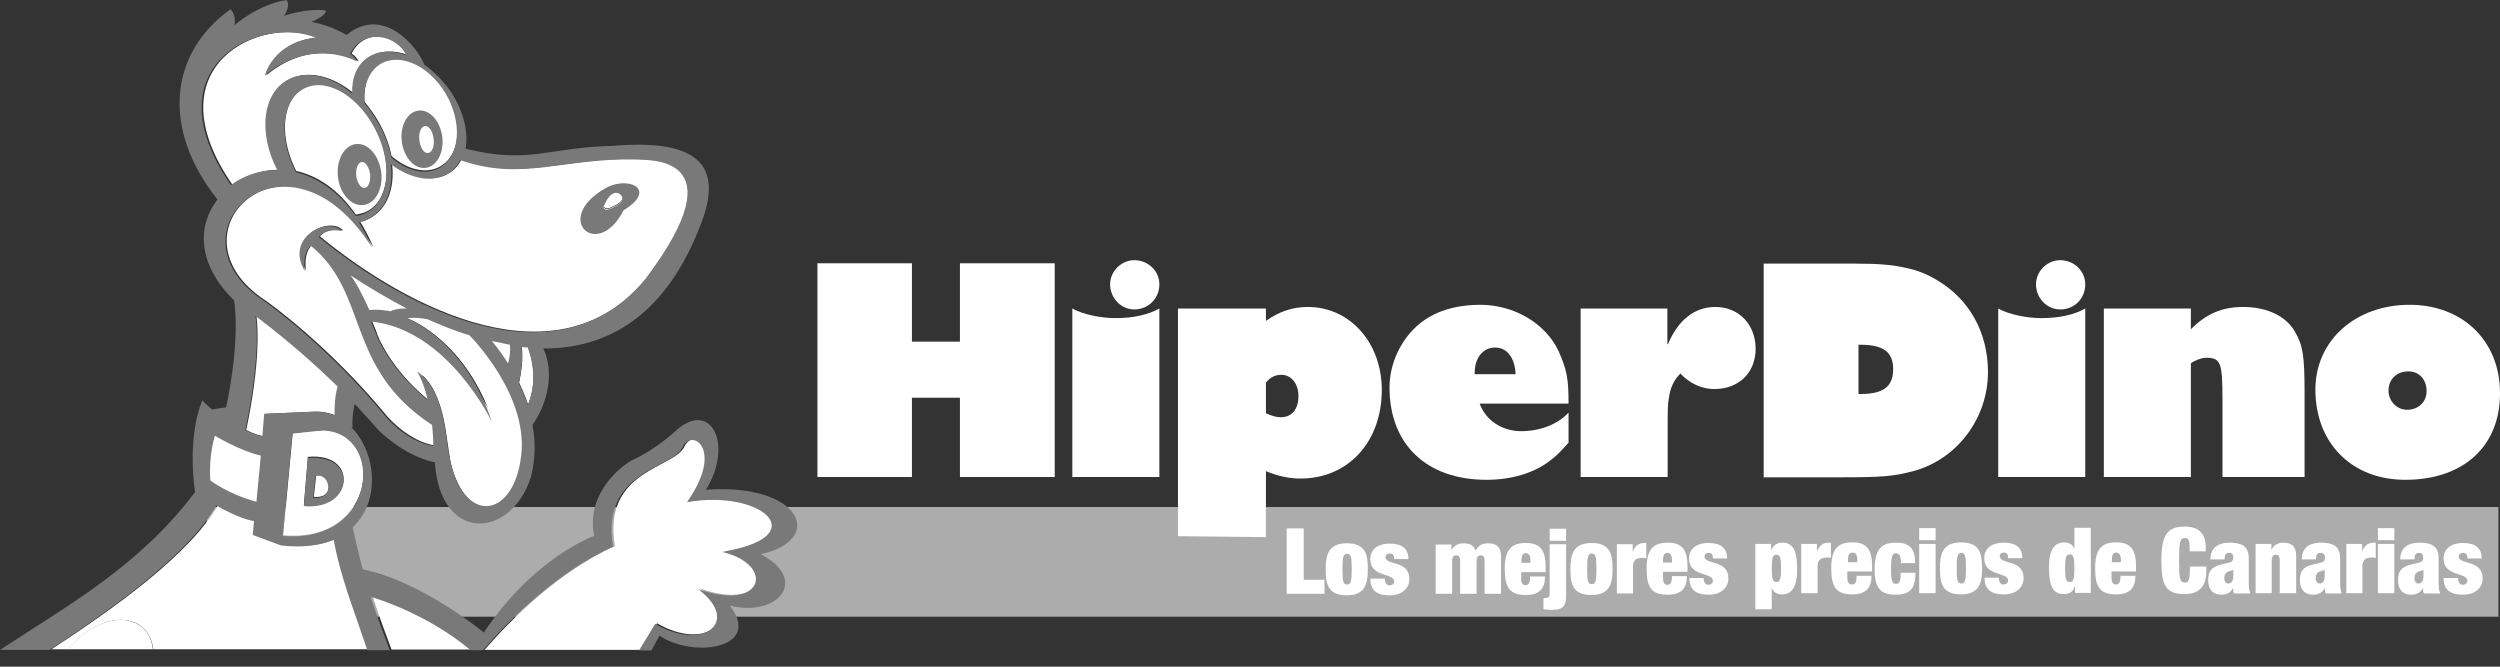
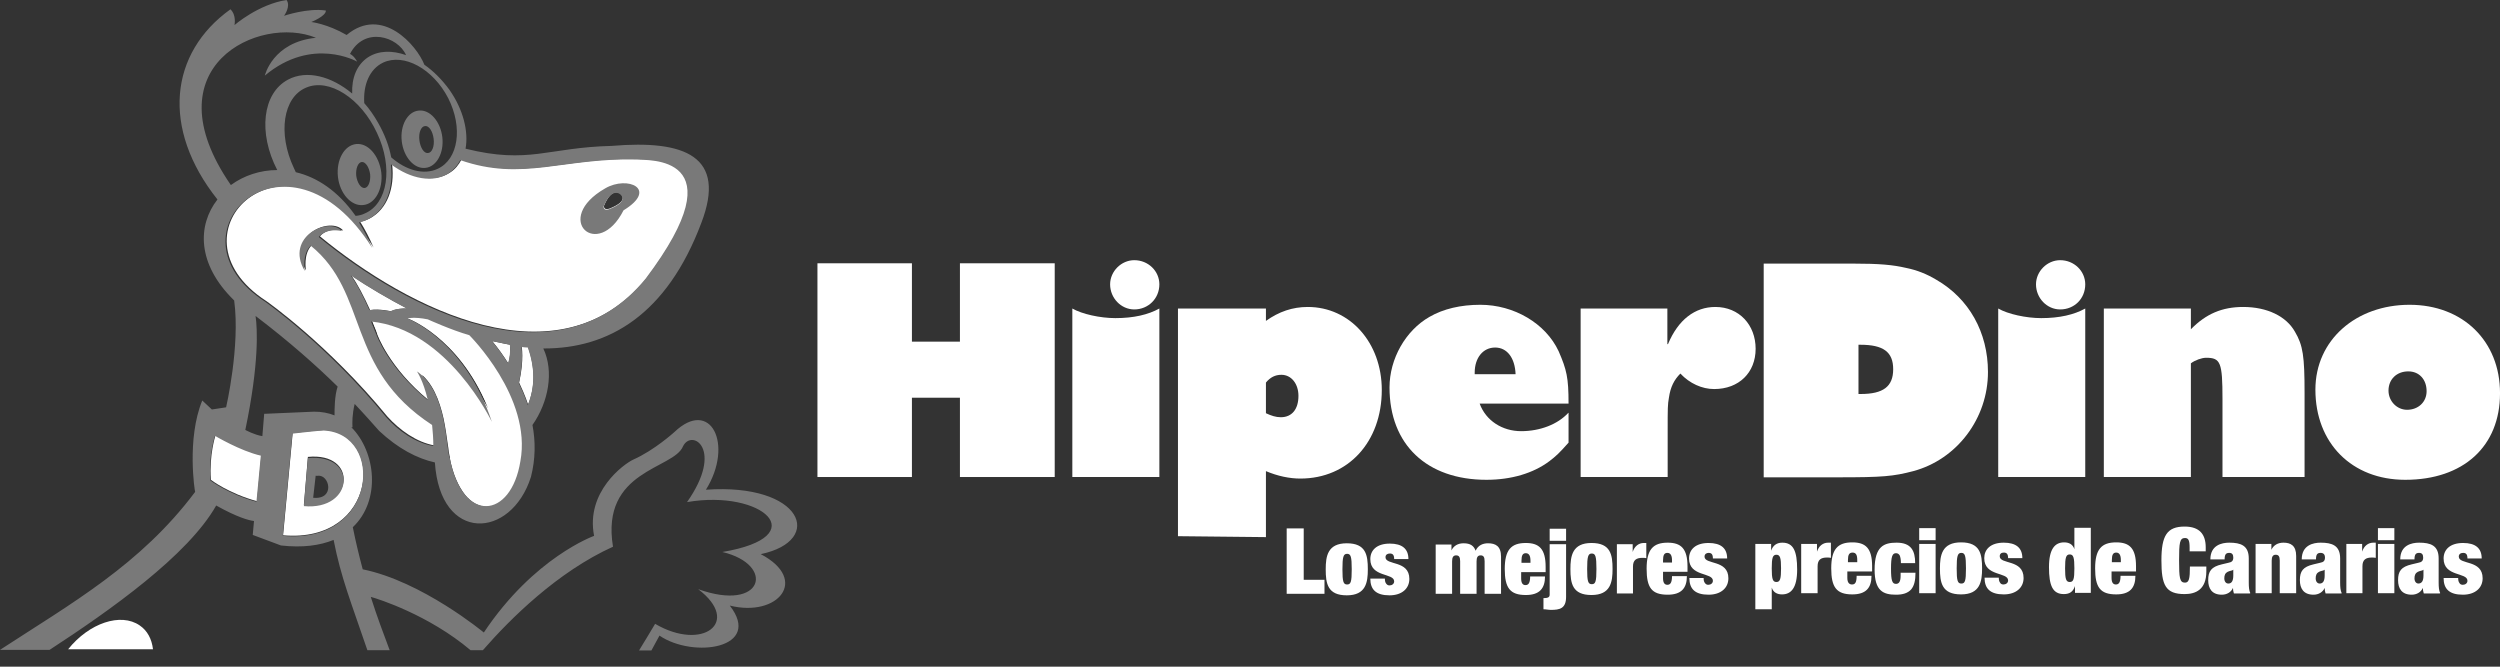
<svg xmlns="http://www.w3.org/2000/svg" width="150" height="40" viewBox="0 0 150 40" fill="none">
  <rect x="0" y="0" width="150" height="40" fill="#333333" stroke="none" />
-   <path d="M149.907 30.422H12.396V37.001H149.907V30.422Z" fill="#ACACAC" />
  <path d="M54.715 28.621V23.863H57.596V28.621H63.283V15.797H57.596V20.499H54.715V15.797H49.047V28.621H54.715Z" fill="white" />
  <path d="M69.562 17.061C69.562 16.262 68.893 15.611 68.057 15.611C67.276 15.611 66.607 16.28 66.607 17.061C66.607 17.879 67.258 18.566 68.057 18.566C68.893 18.566 69.562 17.916 69.562 17.061ZM69.562 18.511C68.893 18.882 68.02 19.087 66.923 19.087C66.013 19.087 64.916 18.845 64.34 18.511V28.621H69.562V18.511Z" fill="white" />
  <path d="M75.956 22.953C76.216 22.637 76.513 22.488 76.885 22.488C77.48 22.488 77.907 23.027 77.907 23.752C77.907 24.551 77.517 25.034 76.848 25.034C76.55 25.034 76.272 24.941 75.956 24.793V22.971V22.953ZM75.956 18.511H70.678V32.171L75.956 32.227V28.268C76.662 28.565 77.368 28.714 78.019 28.714C80.899 28.714 82.907 26.503 82.907 23.399C82.907 20.555 80.992 18.418 78.465 18.418C77.554 18.418 76.736 18.697 75.956 19.254V18.492V18.511Z" fill="white" />
  <path d="M88.482 22.45V22.357C88.482 21.465 88.984 20.852 89.709 20.852C90.433 20.852 90.898 21.484 90.935 22.45H88.482ZM94.095 24.773C93.463 25.461 92.403 25.87 91.27 25.87C90.136 25.87 89.151 25.238 88.779 24.216H94.113C94.113 22.655 94.002 22.19 93.519 21.075C92.738 19.402 90.842 18.287 88.817 18.287C87.646 18.287 86.605 18.529 85.769 19.012C84.338 19.83 83.371 21.521 83.371 23.249C83.371 26.669 85.601 28.788 89.188 28.788C90.675 28.788 91.995 28.397 92.961 27.673C93.351 27.375 93.556 27.189 94.113 26.558V24.773H94.095Z" fill="white" />
  <path d="M100.06 18.511H94.838V28.621H100.06V25.833C100.06 24.495 100.06 24.272 100.135 23.863C100.228 23.213 100.451 22.785 100.822 22.414C101.38 23.009 102.123 23.343 102.848 23.343C104.335 23.343 105.338 22.358 105.338 20.927C105.338 19.496 104.353 18.418 102.922 18.418C101.696 18.418 100.692 19.18 100.079 20.648H100.042V18.511H100.06Z" fill="white" />
  <path d="M111.509 20.685H111.621C112.996 20.685 113.591 21.112 113.591 22.153C113.591 23.194 112.996 23.64 111.639 23.64H111.509V20.685ZM105.822 15.797V28.639H110.301C112.959 28.639 113.591 28.583 114.799 28.267C117.419 27.561 119.278 25.108 119.278 22.32C119.278 19.941 118.144 17.916 116.174 16.782C115.617 16.447 115.022 16.206 114.371 16.076C113.572 15.89 112.773 15.816 111.193 15.816H105.822V15.797Z" fill="white" />
  <path d="M125.115 17.061C125.115 16.262 124.446 15.611 123.61 15.611C122.829 15.611 122.16 16.28 122.16 17.061C122.16 17.879 122.81 18.566 123.61 18.566C124.465 18.566 125.115 17.916 125.115 17.061ZM125.115 18.511C124.446 18.882 123.572 19.087 122.476 19.087C121.565 19.087 120.469 18.845 119.893 18.511V28.621H125.115V18.511Z" fill="white" />
  <path d="M131.453 18.511H126.23V28.621H131.453V21.8C131.694 21.615 132.103 21.466 132.364 21.466C133.237 21.466 133.349 21.745 133.349 23.938V28.621H138.274V23.585C138.274 21.373 138.181 20.723 137.697 19.905C137.177 18.976 136.025 18.418 134.594 18.418C133.33 18.418 132.364 18.827 131.453 19.756V18.492V18.511Z" fill="white" />
  <path d="M145.596 23.472C145.596 24.123 145.094 24.587 144.425 24.587C143.812 24.587 143.31 24.067 143.31 23.435C143.31 22.766 143.793 22.283 144.499 22.283C145.15 22.283 145.596 22.766 145.596 23.472ZM150.001 23.584C150.001 20.462 147.77 18.287 144.574 18.287C141.377 18.287 138.924 20.387 138.924 23.379C138.924 26.595 141.117 28.788 144.313 28.788C147.807 28.788 150.001 26.78 150.001 23.602" fill="white" />
-   <path d="M18.958 28.51H19.106C19.812 28.399 20.166 29.941 18.828 29.811L18.976 28.51H18.958ZM20.11 32.339C20.537 34.625 21.169 36.112 22.136 38.955H9.2C9.126 38.36 8.866 37.859 8.401 37.524C7.268 36.743 5.372 37.375 4.108 38.955H3.086C6.71 36.595 11.393 33.287 13.085 30.294C14.33 31.001 15.018 31.168 15.352 31.224L15.278 32.06L16.969 32.692C18.27 32.841 19.329 32.692 20.128 32.357M29.086 38.974C30.722 37.097 33.565 34.272 36.892 32.766C36.13 28.139 40.535 28.12 41.092 26.745C41.613 25.667 43.583 26.893 41.334 30.09C45.85 29.291 49.01 32.134 43.453 33.082C46.668 33.844 45.943 36.706 42.003 35.312C44.642 37.301 42.263 39.067 39.42 37.394C39.104 37.933 38.788 38.472 38.453 38.992H29.068L29.086 38.974ZM22.359 35.777C22.767 35.907 25.816 36.855 28.343 38.974H23.492C23.121 37.97 22.73 36.948 22.359 35.777ZM15.91 24.812L15.798 26.169C15.315 26.094 14.776 25.797 14.776 25.797C15.612 21.782 15.482 19.701 15.389 18.958C17.396 20.463 19.05 21.95 20.314 23.195C20.147 23.771 20.128 24.515 20.128 24.923C19.757 24.775 19.348 24.682 18.902 24.7L15.91 24.831V24.812ZM13.94 11.078C9.033 3.959 15.687 0.856 19.05 2.25C16.43 2.491 15.984 4.517 15.984 4.517C18.828 2.138 21.522 3.681 21.522 3.681C21.522 3.681 21.355 3.346 21.095 3.216C21.931 1.562 23.957 2.138 24.459 3.29C23.622 2.993 22.805 3.012 22.173 3.421C21.485 3.867 21.188 4.647 21.225 5.595C19.961 4.554 18.493 4.182 17.378 4.759C15.835 5.576 15.575 7.955 16.727 10.185C15.705 10.185 14.72 10.52 13.958 11.078" fill="white" />
  <path d="M31.278 20.779C31.408 20.779 31.557 20.817 31.687 20.817C32.114 22.08 32.114 23.214 31.687 24.273C31.687 24.273 31.519 23.735 31.148 22.954C31.464 21.523 31.296 20.761 31.296 20.761M4.088 38.956C5.352 37.376 7.247 36.744 8.381 37.525C8.846 37.84 9.106 38.342 9.18 38.956H4.088ZM17.562 25.983C17.562 25.983 19.179 25.797 19.439 25.797C23.119 25.946 22.673 32.618 16.986 32.116L17.562 25.983ZM18.473 27.414L18.231 30.295C21.242 30.555 21.502 27.117 18.473 27.414ZM23.546 9.833C24.736 10.706 26.074 10.966 27.003 10.353C27.301 10.167 27.524 9.889 27.691 9.573C31.427 10.874 33.843 9.424 38.284 9.535C38.823 9.61 44.51 9.108 38.805 16.691C33.508 23.158 24.513 18.549 19.198 14.182C19.198 14.182 19.569 13.624 20.591 13.829C19.811 12.937 17.135 14.163 18.361 16.226C18.361 16.226 18.175 15.241 18.714 14.702C22.245 17.564 20.759 22.043 26 25.463C26.037 25.853 26.074 26.262 26.074 26.727C24.996 26.541 23.974 25.797 23.249 24.998C19.681 20.649 15.982 18.066 15.982 18.066C9.682 13.996 17.32 6.729 22.413 14.851C22.171 14.275 21.892 13.754 21.614 13.308C21.818 13.271 22.004 13.197 22.19 13.104C23.23 12.546 23.695 11.301 23.528 9.851M36.24 12.323C36.24 12.323 36.147 12.769 36.835 12.398C37.727 11.97 37.225 11.617 37.225 11.617C37.225 11.617 36.723 11.171 36.24 12.342" fill="white" />
-   <path d="M36.242 12.302C36.743 11.131 37.227 11.577 37.227 11.577C37.227 11.577 37.728 11.93 36.836 12.357C36.149 12.729 36.242 12.283 36.242 12.283M21.875 6.113C21.801 4.998 22.173 4.05 23.009 3.678C24.254 3.102 26.02 4.05 26.912 5.816C27.823 7.581 27.544 9.477 26.28 10.053C25.444 10.443 24.384 10.127 23.492 9.365C23.362 8.696 23.102 7.99 22.712 7.302C22.47 6.875 22.173 6.466 21.875 6.113ZM17.768 10.257L17.657 10.016C16.69 7.934 17.006 5.76 18.381 5.184C19.757 4.589 21.671 5.816 22.637 7.897C23.604 9.979 23.288 12.153 21.912 12.729C21.727 12.803 21.541 12.841 21.355 12.878C20.296 11.354 19.032 10.536 17.768 10.257Z" fill="white" />
  <path d="M25.72 23.956C23.341 22.004 22.654 20.034 22.654 20.034C22.654 20.034 22.542 19.718 22.338 19.253C26.947 19.718 29.586 25.275 29.586 25.275C27.951 20.369 24.512 19.068 24.512 19.068C24.512 19.068 24.884 18.956 25.739 19.123C25.739 19.123 27.189 19.774 28.229 20.09C28.229 20.09 32.002 23.825 31.296 27.654C30.738 31.129 27.82 31.427 27.058 27.468C26.817 26.929 26.91 23.491 25.088 22.264C25.088 22.264 25.46 22.785 25.739 23.974" fill="white" />
-   <path d="M25.722 23.957L25.76 23.902C24.57 22.935 23.808 21.95 23.343 21.225C23.102 20.854 22.953 20.556 22.86 20.352C22.805 20.24 22.767 20.166 22.749 20.11C22.749 20.073 22.73 20.055 22.73 20.036V20.017C22.73 20.017 22.619 19.701 22.414 19.237H22.358V19.33C24.645 19.553 26.429 21.058 27.655 22.489C28.268 23.214 28.733 23.92 29.049 24.441C29.198 24.701 29.328 24.924 29.402 25.073C29.439 25.147 29.477 25.203 29.495 25.24C29.514 25.277 29.532 25.296 29.532 25.296L29.662 25.24C28.027 20.315 24.552 19.014 24.552 18.995V19.051V19.125C24.552 19.125 24.682 19.088 24.942 19.088C25.128 19.088 25.406 19.107 25.741 19.181V19.107V19.162C25.741 19.162 27.191 19.813 28.25 20.129V20.055L28.213 20.092C28.213 20.092 28.213 20.092 28.25 20.129C28.417 20.315 29.198 21.132 29.923 22.303C30.647 23.474 31.335 25.017 31.335 26.634C31.335 26.95 31.317 27.284 31.242 27.6C31.093 28.474 30.815 29.124 30.462 29.57C30.108 30.016 29.681 30.239 29.253 30.239C28.826 30.239 28.399 30.016 28.027 29.552C27.655 29.087 27.321 28.381 27.135 27.414C27.116 27.358 27.079 27.247 27.061 27.098C26.986 26.578 26.893 25.63 26.652 24.664C26.391 23.697 25.964 22.731 25.146 22.173L25.053 22.266C25.053 22.266 25.425 22.842 25.685 23.957H25.741L25.778 23.883L25.741 23.939H25.815C25.537 22.731 25.165 22.192 25.146 22.192L25.09 22.229L25.053 22.285C25.945 22.879 26.373 24.032 26.614 25.11C26.726 25.649 26.8 26.169 26.856 26.578C26.893 26.782 26.912 26.968 26.93 27.117C26.949 27.265 26.986 27.377 27.005 27.47H27.061H26.986C27.172 28.455 27.507 29.18 27.897 29.682C28.287 30.165 28.752 30.406 29.235 30.406C29.718 30.406 30.164 30.165 30.555 29.7C30.926 29.235 31.224 28.548 31.372 27.674C31.428 27.34 31.465 27.005 31.465 26.689C31.465 24.942 30.666 23.288 29.885 22.062C29.086 20.835 28.306 20.055 28.306 20.055V20.036C27.785 19.887 27.153 19.646 26.67 19.441C26.429 19.348 26.206 19.255 26.057 19.181C25.908 19.107 25.815 19.07 25.815 19.07C25.462 18.995 25.183 18.977 24.979 18.977C24.7 18.977 24.552 19.014 24.552 19.014L24.366 19.07L24.552 19.144C24.737 19.218 28.008 20.575 29.588 25.296H29.644L29.7 25.24C29.7 25.24 29.03 23.846 27.804 22.396C26.559 20.947 24.737 19.423 22.414 19.181H22.303L22.34 19.274C22.433 19.497 22.507 19.701 22.563 19.831C22.619 19.962 22.637 20.055 22.637 20.055C22.637 20.055 23.325 22.043 25.722 24.013L25.871 24.143L25.834 23.957H25.76H25.722Z" fill="white" />
+   <path d="M25.722 23.957L25.76 23.902C24.57 22.935 23.808 21.95 23.343 21.225C23.102 20.854 22.953 20.556 22.86 20.352C22.805 20.24 22.767 20.166 22.749 20.11C22.749 20.073 22.73 20.055 22.73 20.036V20.017C22.73 20.017 22.619 19.701 22.414 19.237H22.358V19.33C24.645 19.553 26.429 21.058 27.655 22.489C28.268 23.214 28.733 23.92 29.049 24.441C29.198 24.701 29.328 24.924 29.402 25.073C29.439 25.147 29.477 25.203 29.495 25.24C29.514 25.277 29.532 25.296 29.532 25.296L29.662 25.24C28.027 20.315 24.552 19.014 24.552 18.995V19.051V19.125C24.552 19.125 24.682 19.088 24.942 19.088C25.128 19.088 25.406 19.107 25.741 19.181V19.107V19.162C25.741 19.162 27.191 19.813 28.25 20.129V20.055L28.213 20.092C28.213 20.092 28.213 20.092 28.25 20.129C30.647 23.474 31.335 25.017 31.335 26.634C31.335 26.95 31.317 27.284 31.242 27.6C31.093 28.474 30.815 29.124 30.462 29.57C30.108 30.016 29.681 30.239 29.253 30.239C28.826 30.239 28.399 30.016 28.027 29.552C27.655 29.087 27.321 28.381 27.135 27.414C27.116 27.358 27.079 27.247 27.061 27.098C26.986 26.578 26.893 25.63 26.652 24.664C26.391 23.697 25.964 22.731 25.146 22.173L25.053 22.266C25.053 22.266 25.425 22.842 25.685 23.957H25.741L25.778 23.883L25.741 23.939H25.815C25.537 22.731 25.165 22.192 25.146 22.192L25.09 22.229L25.053 22.285C25.945 22.879 26.373 24.032 26.614 25.11C26.726 25.649 26.8 26.169 26.856 26.578C26.893 26.782 26.912 26.968 26.93 27.117C26.949 27.265 26.986 27.377 27.005 27.47H27.061H26.986C27.172 28.455 27.507 29.18 27.897 29.682C28.287 30.165 28.752 30.406 29.235 30.406C29.718 30.406 30.164 30.165 30.555 29.7C30.926 29.235 31.224 28.548 31.372 27.674C31.428 27.34 31.465 27.005 31.465 26.689C31.465 24.942 30.666 23.288 29.885 22.062C29.086 20.835 28.306 20.055 28.306 20.055V20.036C27.785 19.887 27.153 19.646 26.67 19.441C26.429 19.348 26.206 19.255 26.057 19.181C25.908 19.107 25.815 19.07 25.815 19.07C25.462 18.995 25.183 18.977 24.979 18.977C24.7 18.977 24.552 19.014 24.552 19.014L24.366 19.07L24.552 19.144C24.737 19.218 28.008 20.575 29.588 25.296H29.644L29.7 25.24C29.7 25.24 29.03 23.846 27.804 22.396C26.559 20.947 24.737 19.423 22.414 19.181H22.303L22.34 19.274C22.433 19.497 22.507 19.701 22.563 19.831C22.619 19.962 22.637 20.055 22.637 20.055C22.637 20.055 23.325 22.043 25.722 24.013L25.871 24.143L25.834 23.957H25.76H25.722Z" fill="white" />
  <path d="M30.608 20.686C30.608 20.91 30.608 21.095 30.608 21.263C30.571 21.597 30.497 21.802 30.497 21.802C30.218 21.356 29.902 20.91 29.53 20.463C30.311 20.631 30.589 20.686 30.627 20.686M15.424 30.072C13.714 29.607 12.655 28.79 12.655 28.79C12.543 27.266 12.934 26.113 12.934 26.113C12.934 26.113 14.476 27.024 15.684 27.303L15.424 30.053V30.072ZM22.207 18.605C21.854 17.824 21.427 16.988 21.074 16.523C22.152 17.248 23.323 17.936 24.438 18.512C23.732 18.494 23.471 18.679 23.471 18.679C23.471 18.679 22.784 18.512 22.207 18.605Z" fill="white" />
-   <path d="M30.61 20.686H30.257C30.257 20.686 30.257 20.816 30.257 20.872C30.257 21.002 30.257 21.113 30.257 21.225C30.257 21.374 30.22 21.504 30.201 21.578C30.201 21.615 30.183 21.652 30.183 21.671V21.69L30.517 21.801L30.814 21.615C30.536 21.169 30.201 20.686 29.811 20.24L29.551 20.463L29.476 20.797C29.867 20.89 30.127 20.946 30.313 20.965C30.406 20.983 30.461 21.002 30.517 21.002C30.536 21.002 30.554 21.002 30.573 21.002C30.573 21.002 30.591 21.002 30.61 21.002L30.647 20.649L30.684 20.296L30.666 20.519L30.703 20.296C30.703 20.296 30.666 20.296 30.629 20.296C30.499 20.277 30.201 20.203 29.644 20.091L28.622 19.868L29.291 20.667C29.644 21.095 29.96 21.541 30.22 21.968L30.61 22.6L30.852 21.894C30.852 21.894 30.926 21.634 30.982 21.281C30.982 21.151 31 21.002 31 20.853C31 20.797 31 20.723 31 20.649V20.351L30.684 20.314L30.647 20.667L30.61 20.686ZM15.408 30.071L15.5 29.737C14.683 29.514 14.014 29.198 13.549 28.956C13.326 28.826 13.14 28.715 13.029 28.64C12.973 28.603 12.917 28.566 12.899 28.547C12.899 28.547 12.88 28.547 12.861 28.529L12.638 28.808H12.991C12.991 28.603 12.973 28.417 12.973 28.25C12.973 27.655 13.047 27.154 13.121 26.8C13.159 26.615 13.196 26.485 13.214 26.392C13.214 26.354 13.233 26.317 13.252 26.28V26.243L12.917 26.131L12.731 26.429C12.731 26.429 13.121 26.67 13.679 26.93C14.237 27.191 14.943 27.507 15.593 27.655L15.668 27.321L15.315 27.284L15.054 30.034L15.408 30.071L15.761 30.109L16.039 27.042L15.742 26.968C15.184 26.838 14.515 26.559 13.976 26.299C13.716 26.169 13.493 26.057 13.326 25.964C13.252 25.927 13.177 25.89 13.14 25.871C13.121 25.871 13.103 25.853 13.084 25.834L12.713 25.611L12.564 26.02C12.564 26.02 12.248 26.949 12.248 28.25C12.248 28.436 12.248 28.622 12.267 28.826V28.975L12.397 29.068C12.415 29.068 13.512 29.923 15.296 30.406L15.705 30.517L15.742 30.109L15.389 30.071H15.408ZM22.191 18.604L22.507 18.456C22.321 18.066 22.135 17.657 21.931 17.285C21.726 16.913 21.541 16.579 21.336 16.319L21.057 16.541L20.853 16.839C21.931 17.564 23.12 18.251 24.254 18.846L24.421 18.53V18.177C24.421 18.177 24.347 18.177 24.31 18.177C23.622 18.177 23.325 18.363 23.25 18.4L23.455 18.679L23.529 18.326C23.529 18.326 23.065 18.214 22.544 18.214C22.414 18.214 22.265 18.214 22.135 18.251L22.191 18.604L22.247 18.958C22.34 18.958 22.451 18.939 22.544 18.939C22.749 18.939 22.972 18.958 23.12 18.995C23.195 18.995 23.269 19.013 23.306 19.032C23.325 19.032 23.343 19.032 23.362 19.032L23.511 19.069L23.641 18.976L23.529 18.828L23.622 18.995L23.511 18.828L23.604 18.995C23.604 18.995 23.789 18.883 24.254 18.883C24.291 18.883 24.328 18.883 24.366 18.883L24.533 18.214C23.436 17.638 22.265 16.95 21.206 16.244L20.723 16.746C20.872 16.95 21.057 17.266 21.262 17.619C21.448 17.973 21.652 18.381 21.819 18.753L21.931 18.995L22.191 18.958L22.135 18.604H22.191Z" fill="white" />
  <path d="M30.61 20.685C30.61 20.685 30.294 20.629 29.513 20.462C29.885 20.908 30.201 21.354 30.48 21.8C30.48 21.8 30.554 21.596 30.591 21.261C30.591 21.094 30.628 20.908 30.591 20.685M22.172 18.604C22.73 18.529 23.436 18.678 23.436 18.678C23.436 18.678 23.696 18.492 24.402 18.511C23.287 17.916 22.116 17.247 21.038 16.522C21.391 16.987 21.819 17.823 22.153 18.585H22.172V18.604ZM31.279 20.797C31.279 20.797 31.446 21.559 31.13 22.99C31.502 23.752 31.669 24.309 31.669 24.309C32.096 23.231 32.115 22.116 31.669 20.852C31.539 20.852 31.409 20.834 31.279 20.815M17.544 26.019L16.968 32.152C22.655 32.672 23.101 26 19.421 25.833C19.161 25.833 17.544 26.019 17.544 26.019ZM15.388 30.089L15.649 27.339C14.422 27.06 12.898 26.149 12.898 26.149C12.898 26.149 12.508 27.283 12.619 28.825C12.619 28.825 13.679 29.643 15.388 30.108M15.853 24.83L18.845 24.7C19.291 24.7 19.7 24.774 20.072 24.923C20.072 24.532 20.072 23.77 20.258 23.194C18.994 21.949 17.34 20.481 15.333 18.957C15.444 19.7 15.556 21.8 14.719 25.796C14.719 25.796 15.258 26.093 15.742 26.168L15.853 24.811V24.83ZM21.856 6.189C22.172 6.542 22.451 6.951 22.692 7.378C23.083 8.066 23.343 8.754 23.473 9.441C24.365 10.222 25.424 10.519 26.261 10.129C27.506 9.553 27.785 7.657 26.893 5.891C25.982 4.126 24.235 3.178 22.99 3.754C22.172 4.144 21.782 5.092 21.856 6.189ZM17.749 10.333C19.012 10.631 20.276 11.448 21.336 12.954C21.521 12.935 21.707 12.898 21.893 12.805C23.268 12.21 23.603 10.055 22.618 7.973C21.652 5.891 19.737 4.665 18.362 5.26C16.987 5.836 16.652 8.01 17.637 10.092L17.749 10.333ZM13.864 11.095C14.626 10.538 15.611 10.203 16.634 10.203C15.481 7.973 15.742 5.594 17.284 4.776C18.399 4.182 19.886 4.572 21.131 5.613C21.094 4.665 21.41 3.884 22.079 3.438C22.711 3.029 23.529 3.011 24.365 3.308C23.863 2.174 21.856 1.58 21.001 3.234C21.261 3.364 21.429 3.698 21.429 3.698C21.429 3.698 18.734 2.156 15.89 4.535C15.89 4.535 16.355 2.528 18.957 2.267C15.574 0.873 8.939 3.977 13.846 11.095M25.666 23.993C25.387 22.804 25.015 22.284 25.015 22.284C26.855 23.51 26.744 26.948 26.985 27.487C27.747 31.446 30.665 31.149 31.223 27.673C31.929 23.845 28.156 20.109 28.156 20.109C27.097 19.812 25.666 19.161 25.666 19.161C24.83 18.994 24.439 19.105 24.439 19.105C24.439 19.105 27.896 20.406 29.513 25.313C29.513 25.313 26.874 19.756 22.265 19.291C22.451 19.756 22.581 20.072 22.581 20.072C22.581 20.072 23.268 22.042 25.647 23.993M23.454 9.887C23.622 11.337 23.157 12.582 22.116 13.14C21.93 13.233 21.744 13.307 21.54 13.344C21.819 13.809 22.098 14.31 22.339 14.887C17.247 6.765 9.608 14.032 15.909 18.102C15.909 18.102 19.607 20.685 23.176 25.034C23.9 25.852 24.923 26.577 26 26.762C26 26.298 25.963 25.87 25.926 25.499C20.685 22.079 22.172 17.6 18.641 14.738C18.102 15.277 18.288 16.262 18.288 16.262C17.061 14.199 19.737 12.972 20.518 13.864C19.514 13.66 19.124 14.218 19.124 14.218C24.421 18.585 33.416 23.194 38.731 16.727C44.437 9.162 38.75 9.646 38.211 9.571C33.769 9.46 31.353 10.909 27.617 9.608C27.45 9.924 27.227 10.185 26.93 10.389C26 11.002 24.644 10.742 23.473 9.869M21.076 25.629C22.562 27.116 22.86 30.034 21.168 31.632C21.354 32.561 21.559 33.397 21.763 34.159C25.331 34.884 29.03 37.951 29.03 37.951C32.041 33.434 35.646 32.152 35.646 32.152C35.126 29.513 37.43 27.84 37.988 27.58C39.252 27.023 40.46 25.926 40.46 25.926C42.634 23.845 44.047 26.67 42.355 29.383C48.154 28.974 49.511 32.431 45.645 33.249C48.581 34.791 46.667 37.059 43.786 36.334C45.775 38.898 41.612 39.53 39.568 38.136C39.4 38.434 39.252 38.731 39.084 39.029H38.341C38.657 38.508 38.992 37.969 39.307 37.43C42.151 39.103 44.511 37.337 41.891 35.349C45.812 36.761 46.556 33.881 43.34 33.119C48.897 32.189 45.738 29.346 41.222 30.126C43.471 26.93 41.5 25.703 40.98 26.781C40.422 28.156 36.018 28.194 36.78 32.803C33.453 34.308 30.61 37.133 28.974 39.01H28.231C25.722 36.891 22.674 35.925 22.246 35.813C22.618 36.984 23.008 38.025 23.38 39.01H22.042C21.076 36.166 20.462 34.68 20.016 32.394C19.198 32.728 18.158 32.877 16.857 32.728L15.165 32.096L15.24 31.26C14.924 31.223 14.236 31.037 12.972 30.331C11.281 33.323 6.598 36.631 2.974 38.992H0C4.275 36.204 8.438 33.881 11.709 29.513C11.69 29.513 11.188 26.335 12.136 24.03L12.712 24.569L13.567 24.439C13.567 24.439 14.422 20.741 14.05 18.027C11.783 15.816 11.857 13.493 13.047 11.969C9.664 7.713 10.166 3.178 13.827 0.558C14.199 0.911 14.069 1.505 14.069 1.505C14.069 1.505 15.5 0.26 17.191 0C17.47 0.372 17.043 0.948 17.043 0.948C17.043 0.948 18.455 0.465 19.552 0.632C19.57 0.966 18.678 1.32 18.678 1.32C18.678 1.32 19.644 1.431 20.797 2.1C22.934 0.316 25.015 2.732 25.462 3.884C26 4.256 26.521 4.776 26.967 5.39C27.803 6.579 28.119 7.899 27.933 8.921C31.743 9.869 32.858 8.846 36.706 8.754C41.092 8.382 43.619 9.367 42.077 13.381C40.014 18.864 36.538 20.927 32.598 20.908C33.249 22.284 32.914 24.123 31.948 25.499C32.134 26.484 32.134 27.543 31.855 28.621C30.665 32.357 26.409 32.598 26.093 27.747C25.015 27.506 23.882 26.911 22.748 25.852C22.414 25.48 21.93 24.923 21.28 24.235C21.131 24.848 21.131 25.369 21.15 25.647M18.938 28.565L18.79 29.866C20.128 29.996 19.774 28.454 19.068 28.547H18.92L18.938 28.565ZM18.474 27.487C21.503 27.19 21.243 30.647 18.232 30.368L18.474 27.487ZM25.164 8.419C25.22 8.865 25.443 9.218 25.684 9.181C25.926 9.162 26.075 8.772 26.019 8.326C25.963 7.88 25.74 7.527 25.499 7.564C25.257 7.583 25.108 7.973 25.164 8.419ZM24.105 8.475C23.993 7.527 24.458 6.691 25.127 6.635C25.796 6.561 26.428 7.285 26.54 8.233C26.651 9.181 26.186 10.017 25.517 10.073C24.848 10.147 24.216 9.423 24.105 8.475ZM21.373 10.538C21.429 10.965 21.652 11.3 21.875 11.281C22.098 11.262 22.246 10.891 22.209 10.463C22.153 10.036 21.93 9.701 21.707 9.72C21.484 9.739 21.336 10.11 21.373 10.538ZM20.276 10.612C20.165 9.608 20.648 8.716 21.373 8.642C22.079 8.568 22.748 9.33 22.878 10.352C22.99 11.355 22.506 12.248 21.782 12.303C21.076 12.378 20.388 11.616 20.276 10.612ZM36.222 12.359C36.222 12.359 36.129 12.805 36.817 12.433C37.709 12.006 37.207 11.653 37.207 11.653C37.207 11.653 36.706 11.207 36.222 12.378M37.412 12.619C35.869 15.667 33.1 13.14 36.315 11.3C37.653 10.519 39.512 11.337 37.412 12.619Z" fill="#797979" />
  <path d="M146.616 34.679C146.616 35.329 146.951 35.682 147.769 35.682C148.512 35.682 148.958 35.274 148.958 34.697C148.958 33.564 147.527 33.898 147.527 33.397C147.527 33.248 147.639 33.173 147.787 33.173C147.954 33.173 148.047 33.248 148.047 33.508H148.902C148.902 32.895 148.531 32.579 147.787 32.579C146.988 32.579 146.616 32.988 146.616 33.508C146.616 34.623 148.047 34.326 148.047 34.846C148.047 34.995 147.917 35.088 147.769 35.088C147.676 35.088 147.601 35.051 147.564 34.976C147.508 34.902 147.49 34.809 147.49 34.679H146.635H146.616ZM145.111 35.013C144.962 35.013 144.869 34.883 144.869 34.697C144.869 34.512 144.925 34.382 145.074 34.307C145.222 34.233 145.353 34.251 145.408 34.177V34.53C145.408 34.846 145.315 35.013 145.092 35.013M146.412 35.59C146.338 35.441 146.319 35.218 146.319 34.958V33.508C146.319 32.727 145.836 32.56 145.148 32.56C144.702 32.56 144.014 32.709 144.014 33.564H144.869C144.869 33.248 144.962 33.173 145.148 33.173C145.315 33.173 145.39 33.266 145.39 33.452C145.39 33.638 145.315 33.731 145.092 33.768L144.702 33.861C144.07 34.01 143.884 34.27 143.884 34.809C143.884 35.311 144.107 35.682 144.702 35.682C144.999 35.682 145.26 35.534 145.371 35.274C145.371 35.385 145.39 35.497 145.427 35.608H146.375L146.412 35.59ZM142.676 32.411H143.661V31.687H142.676V32.411ZM142.676 35.59H143.661V32.635H142.676V35.59ZM140.762 35.59H141.747V33.973C141.747 33.582 141.952 33.452 142.305 33.452C142.379 33.452 142.472 33.452 142.546 33.471V32.56H142.398C142.1 32.56 141.84 32.746 141.729 33.099V32.635H140.781V35.59H140.762ZM139.182 35.013C139.034 35.013 138.941 34.883 138.941 34.697C138.941 34.512 138.996 34.382 139.145 34.307C139.294 34.233 139.424 34.251 139.48 34.177V34.53C139.48 34.846 139.387 35.013 139.182 35.013ZM140.502 35.59C140.428 35.441 140.409 35.218 140.409 34.958V33.508C140.409 32.727 139.926 32.56 139.238 32.56C138.792 32.56 138.104 32.709 138.104 33.564H138.959C138.959 33.248 139.052 33.173 139.238 33.173C139.405 33.173 139.498 33.266 139.498 33.452C139.498 33.638 139.424 33.731 139.201 33.768L138.811 33.861C138.179 34.01 137.993 34.27 137.993 34.809C137.993 35.311 138.216 35.682 138.811 35.682C139.108 35.682 139.368 35.534 139.48 35.274C139.48 35.385 139.498 35.497 139.535 35.608H140.483L140.502 35.59ZM135.317 35.59H136.302V33.638C136.302 33.397 136.376 33.285 136.543 33.285C136.711 33.285 136.785 33.378 136.785 33.638V35.59H137.77V33.359C137.77 32.727 137.435 32.56 137.008 32.56C136.673 32.56 136.413 32.709 136.283 32.988V32.635H135.335V35.59H135.317ZM133.7 35.013C133.551 35.013 133.458 34.883 133.458 34.697C133.458 34.512 133.514 34.382 133.663 34.307C133.811 34.233 133.941 34.251 133.997 34.177V34.53C133.997 34.846 133.904 35.013 133.7 35.013ZM135.019 35.59C134.945 35.441 134.926 35.218 134.926 34.958V33.508C134.926 32.727 134.443 32.56 133.756 32.56C133.309 32.56 132.622 32.709 132.622 33.564H133.477C133.477 33.248 133.57 33.173 133.756 33.173C133.923 33.173 133.997 33.266 133.997 33.452C133.997 33.638 133.923 33.731 133.7 33.768L133.309 33.861C132.678 34.01 132.492 34.27 132.492 34.809C132.492 35.311 132.715 35.682 133.309 35.682C133.607 35.682 133.867 35.534 133.979 35.274C133.979 35.385 133.997 35.497 134.034 35.608H134.982L135.019 35.59ZM131.358 33.081H132.343V32.839C132.343 32.077 131.99 31.594 131.079 31.594C130.02 31.594 129.685 32.133 129.685 33.62C129.685 35.106 129.927 35.645 131.079 35.645C131.73 35.645 132.38 35.385 132.38 34.289V33.991H131.395C131.395 34.735 131.339 34.958 131.098 34.958C130.782 34.958 130.745 34.679 130.745 33.62C130.745 32.56 130.782 32.281 131.098 32.281C131.302 32.281 131.377 32.411 131.377 32.858V33.081H131.358ZM127.251 33.731H126.712V33.601C126.712 33.285 126.786 33.155 126.972 33.155C127.158 33.155 127.251 33.304 127.251 33.601V33.731ZM128.161 34.27V33.973C128.161 32.895 127.771 32.542 126.972 32.542C126.08 32.542 125.708 32.969 125.708 34.103C125.708 35.236 126.006 35.664 126.972 35.664C127.79 35.664 128.124 35.274 128.124 34.549H127.232C127.232 34.958 127.121 35.069 126.953 35.069C126.823 35.069 126.693 34.995 126.693 34.679V34.289H128.161V34.27ZM123.905 34.103C123.905 33.452 123.961 33.266 124.184 33.266C124.407 33.266 124.463 33.452 124.463 34.103C124.463 34.753 124.407 34.92 124.184 34.92C123.961 34.92 123.905 34.735 123.905 34.103ZM124.463 32.95C124.37 32.653 124.128 32.542 123.85 32.542C123.311 32.542 122.939 32.913 122.939 34.028C122.939 35.144 123.162 35.645 123.831 35.645C124.184 35.645 124.389 35.497 124.5 35.162V35.571H125.448V31.668H124.463V32.95ZM119.073 34.66C119.073 35.311 119.408 35.664 120.226 35.664C120.969 35.664 121.415 35.255 121.415 34.679C121.415 33.545 119.984 33.88 119.984 33.378C119.984 33.229 120.077 33.155 120.226 33.155C120.393 33.155 120.486 33.229 120.486 33.489H121.341C121.341 32.876 120.969 32.56 120.226 32.56C119.426 32.56 119.055 32.969 119.055 33.489C119.055 34.605 120.486 34.307 120.486 34.828C120.486 34.976 120.356 35.069 120.207 35.069C120.114 35.069 120.04 35.032 120.003 34.958C119.947 34.883 119.928 34.79 119.928 34.66H119.073ZM117.401 34.103C117.401 33.359 117.456 33.173 117.679 33.173C117.902 33.173 117.958 33.341 117.958 34.103C117.958 34.865 117.902 35.013 117.679 35.013C117.456 35.013 117.401 34.846 117.401 34.103ZM118.925 34.103C118.925 33.248 118.813 32.542 117.661 32.542C116.509 32.542 116.397 33.322 116.397 34.103C116.397 34.958 116.509 35.664 117.661 35.664C118.813 35.664 118.925 34.883 118.925 34.103ZM115.152 32.411H116.137V31.687H115.152V32.411ZM115.152 35.59H116.137V32.635H115.152V35.59ZM114.91 33.787C114.91 33.043 114.669 32.56 113.795 32.56C113.052 32.56 112.476 32.765 112.476 34.177C112.476 35.459 112.996 35.682 113.758 35.682C114.167 35.682 114.464 35.59 114.669 35.367C114.854 35.144 114.929 34.828 114.929 34.363H114.037V34.549C114.037 34.92 113.925 35.032 113.758 35.032C113.535 35.032 113.461 34.846 113.461 34.121C113.461 33.397 113.535 33.192 113.758 33.192C113.851 33.192 113.925 33.229 113.981 33.322C114.018 33.415 114.055 33.545 114.055 33.787H114.947H114.91ZM111.416 33.731H110.877V33.601C110.877 33.285 110.952 33.155 111.156 33.155C111.361 33.155 111.435 33.304 111.435 33.601V33.731H111.416ZM112.327 34.27V33.973C112.327 32.895 111.937 32.542 111.137 32.542C110.245 32.542 109.874 32.969 109.874 34.103C109.874 35.236 110.19 35.664 111.137 35.664C111.955 35.664 112.29 35.274 112.29 34.549H111.398C111.398 34.958 111.305 35.069 111.119 35.069C110.989 35.069 110.84 34.995 110.84 34.679V34.289H112.308L112.327 34.27ZM108.071 35.59H109.056V33.973C109.056 33.582 109.26 33.452 109.614 33.452C109.688 33.452 109.781 33.452 109.855 33.471V32.56H109.688C109.39 32.56 109.13 32.746 109.019 33.099V32.635H108.071V35.59ZM106.305 34.103C106.305 33.471 106.361 33.285 106.584 33.285C106.807 33.285 106.863 33.471 106.863 34.103C106.863 34.735 106.807 34.92 106.584 34.92C106.361 34.92 106.305 34.735 106.305 34.103ZM105.32 36.556H106.305V35.255C106.398 35.552 106.64 35.664 106.919 35.664C107.458 35.664 107.829 35.292 107.829 34.177C107.829 33.062 107.606 32.56 106.937 32.56C106.621 32.56 106.38 32.709 106.268 33.043V32.635H105.32V36.556ZM101.362 34.679C101.362 35.329 101.696 35.682 102.514 35.682C103.257 35.682 103.703 35.274 103.703 34.697C103.703 33.564 102.272 33.898 102.272 33.397C102.272 33.248 102.384 33.173 102.514 33.173C102.681 33.173 102.774 33.248 102.774 33.508H103.629C103.629 32.895 103.257 32.579 102.514 32.579C101.715 32.579 101.343 32.988 101.343 33.508C101.343 34.623 102.774 34.326 102.774 34.846C102.774 34.995 102.644 35.088 102.495 35.088C102.403 35.088 102.347 35.051 102.291 34.976C102.235 34.902 102.217 34.809 102.217 34.679H101.362ZM100.321 33.75H99.782V33.62C99.782 33.304 99.856 33.173 100.042 33.173C100.228 33.173 100.321 33.322 100.321 33.62V33.75ZM101.25 34.289V33.991C101.25 32.913 100.86 32.56 100.061 32.56C99.169 32.56 98.797 32.988 98.797 34.121C98.797 35.255 99.094 35.682 100.061 35.682C100.879 35.682 101.213 35.292 101.213 34.567H100.321C100.321 34.976 100.209 35.088 100.042 35.088C99.912 35.088 99.782 35.013 99.782 34.697V34.307H101.25V34.289ZM96.994 35.608H97.979V33.991C97.979 33.601 98.184 33.471 98.537 33.471C98.611 33.471 98.704 33.471 98.778 33.489V32.579H98.63C98.332 32.579 98.072 32.765 97.961 33.118V32.653H97.013V35.608H96.994ZM95.229 34.14C95.229 33.397 95.284 33.211 95.507 33.211C95.731 33.211 95.786 33.378 95.786 34.14C95.786 34.902 95.731 35.051 95.507 35.051C95.284 35.051 95.229 34.883 95.229 34.14ZM96.753 34.14C96.753 33.285 96.641 32.579 95.489 32.579C94.337 32.579 94.225 33.359 94.225 34.14C94.225 34.995 94.337 35.701 95.489 35.701C96.641 35.701 96.753 34.92 96.753 34.14ZM92.98 32.449H93.965V31.724H92.98V32.449ZM92.98 35.682C92.98 35.85 92.85 35.887 92.608 35.887V36.556C92.757 36.556 92.906 36.593 93.054 36.593C93.575 36.593 93.965 36.519 93.965 35.813V32.653H92.98V35.682ZM91.828 33.768H91.289V33.638C91.289 33.322 91.363 33.192 91.549 33.192C91.735 33.192 91.828 33.341 91.828 33.638V33.768ZM92.738 34.307V34.01C92.738 32.932 92.348 32.579 91.549 32.579C90.657 32.579 90.285 33.006 90.285 34.14C90.285 35.274 90.601 35.701 91.549 35.701C92.367 35.701 92.701 35.311 92.701 34.586H91.809C91.809 34.995 91.698 35.106 91.53 35.106C91.4 35.106 91.27 35.032 91.27 34.716V34.326H92.738V34.307ZM87.609 35.627H88.594V33.675C88.594 33.434 88.668 33.322 88.835 33.322C89.003 33.322 89.077 33.415 89.077 33.675V35.627H90.062V33.397C90.062 32.765 89.728 32.597 89.281 32.597C88.984 32.597 88.687 32.709 88.538 33.043C88.427 32.746 88.222 32.597 87.813 32.597C87.479 32.597 87.219 32.746 87.088 33.025V32.672H86.141V35.627H87.126V33.675C87.126 33.434 87.2 33.322 87.367 33.322C87.534 33.322 87.609 33.415 87.609 33.675V35.627ZM82.219 34.716C82.219 35.367 82.554 35.72 83.371 35.72C84.115 35.72 84.561 35.311 84.561 34.735C84.561 33.601 83.13 33.935 83.13 33.434C83.13 33.285 83.241 33.211 83.39 33.211C83.557 33.211 83.65 33.285 83.65 33.545H84.505C84.505 32.932 84.133 32.616 83.39 32.616C82.591 32.616 82.219 33.025 82.219 33.545C82.219 34.66 83.65 34.363 83.65 34.883C83.65 35.032 83.52 35.125 83.371 35.125C83.278 35.125 83.223 35.088 83.167 35.013C83.111 34.939 83.093 34.846 83.093 34.716H82.219ZM80.546 34.158C80.546 33.415 80.602 33.229 80.825 33.229C81.048 33.229 81.104 33.397 81.104 34.158C81.104 34.92 81.048 35.069 80.825 35.069C80.602 35.069 80.546 34.902 80.546 34.158ZM82.07 34.158C82.07 33.304 81.959 32.597 80.807 32.597C79.654 32.597 79.543 33.378 79.543 34.158C79.543 35.013 79.654 35.72 80.807 35.72C81.959 35.72 82.07 34.939 82.07 34.158ZM77.201 35.627H79.469V34.79H78.223V31.705H77.201V35.608V35.627Z" fill="white" />
</svg>